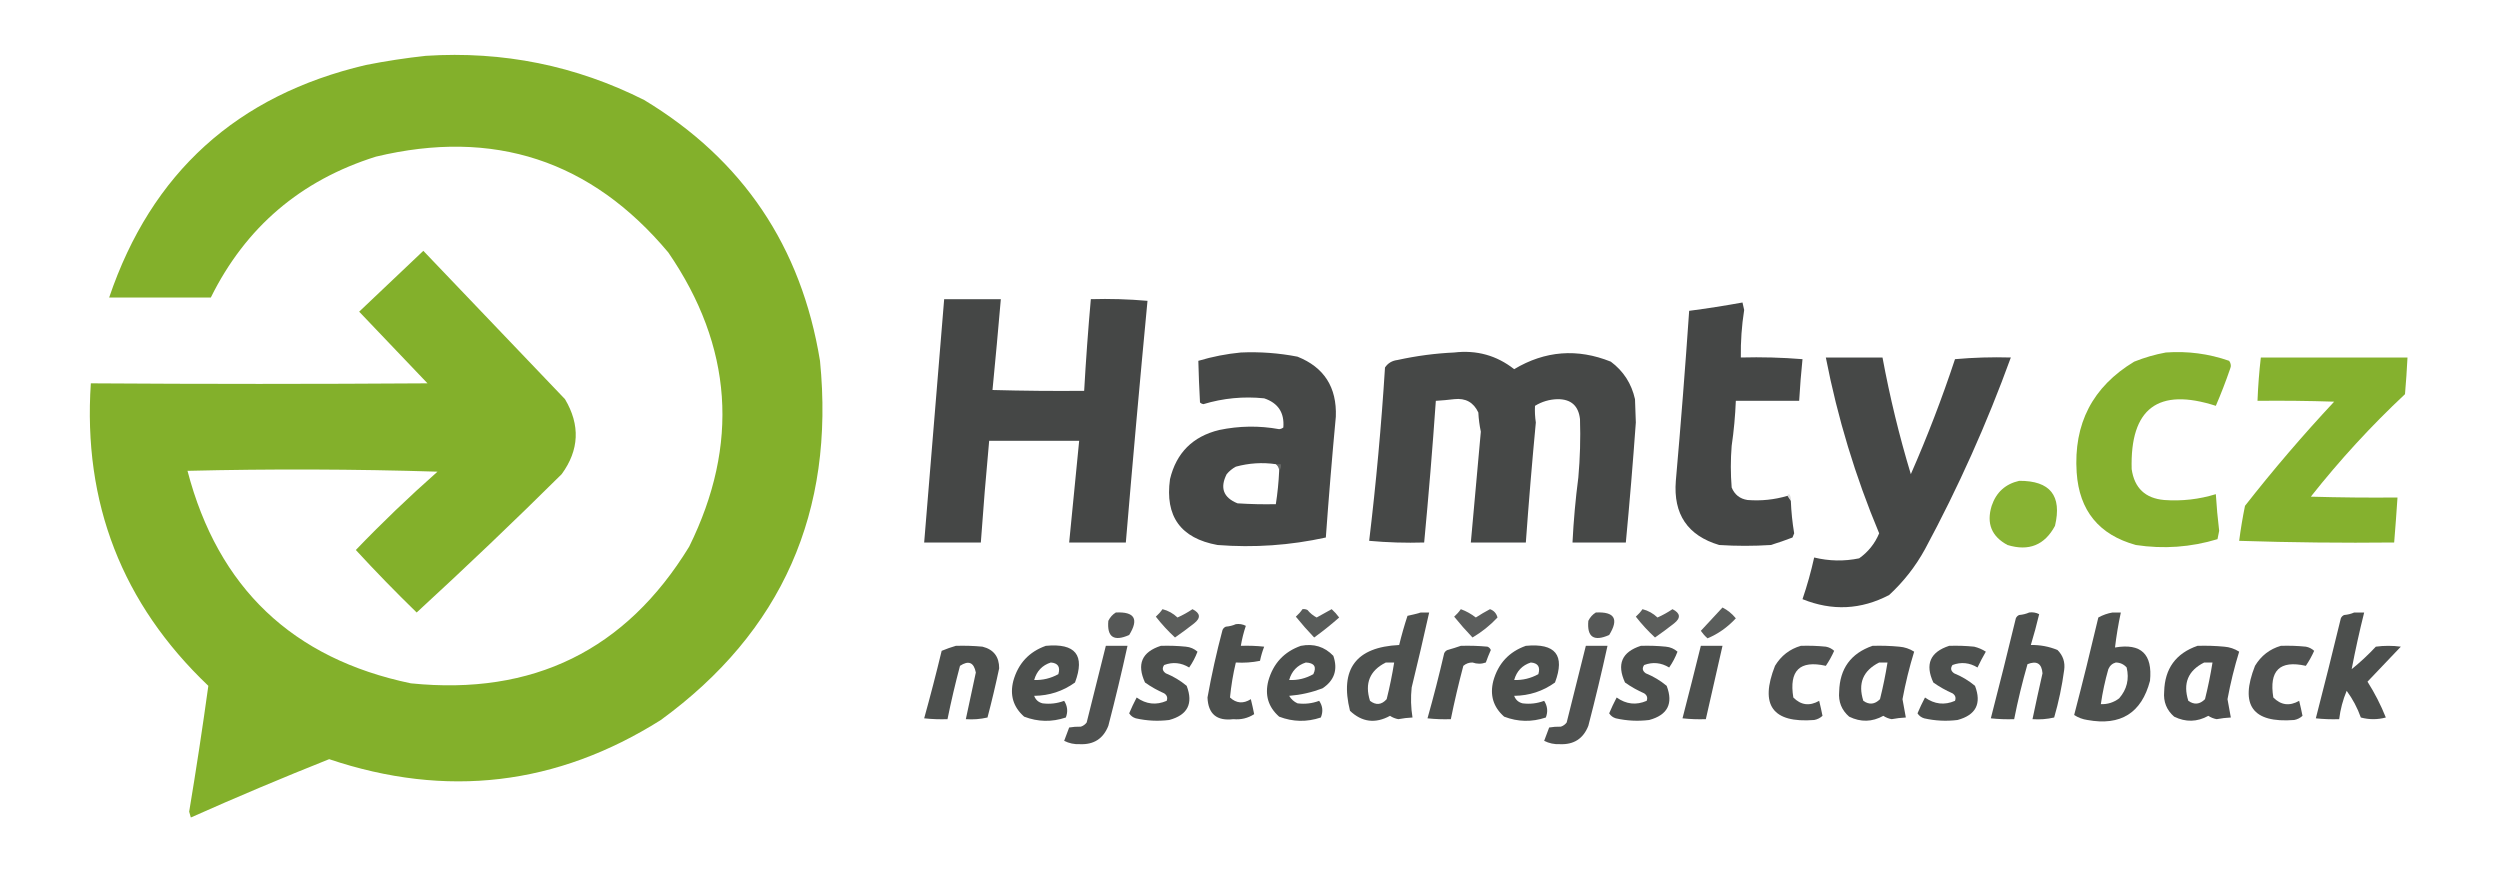
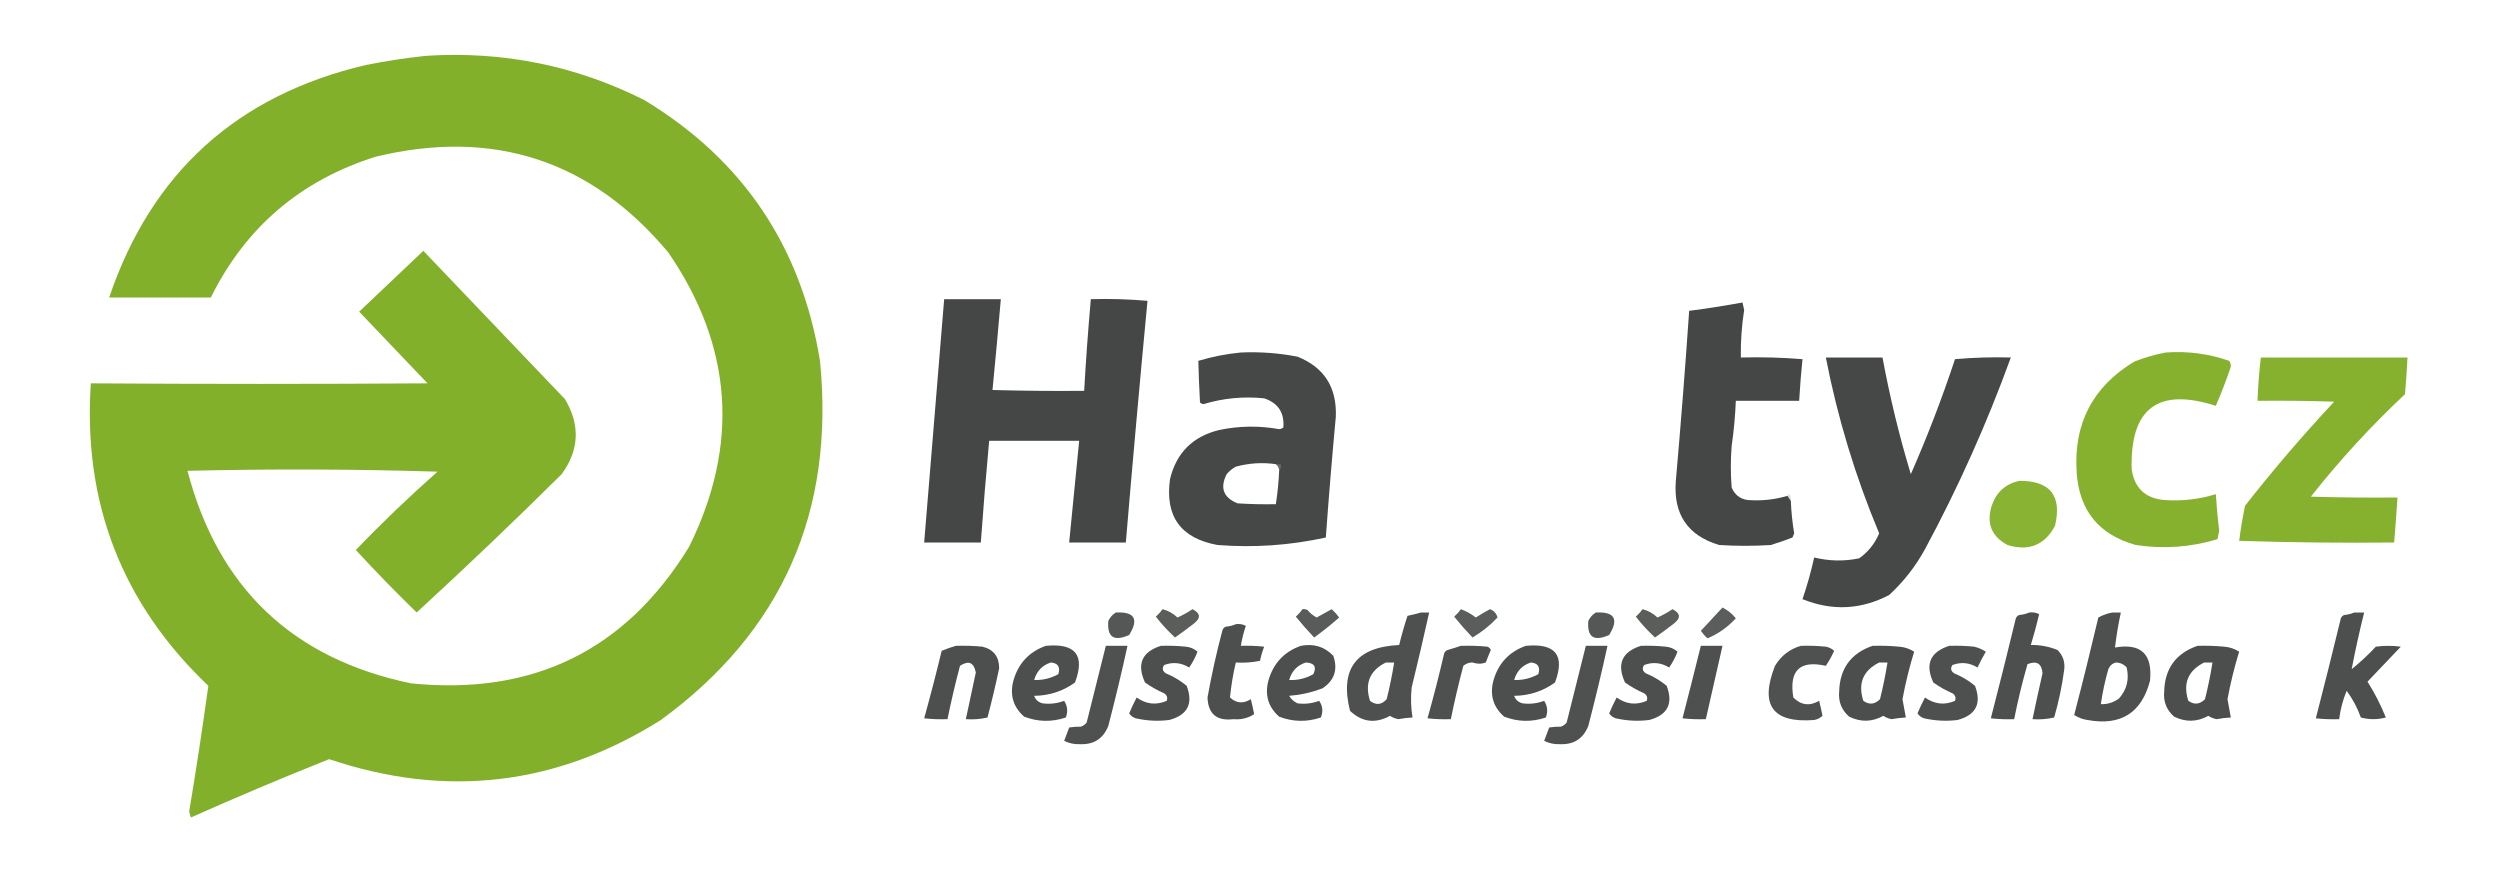
<svg xmlns="http://www.w3.org/2000/svg" version="1.1" width="1500px" height="525px" style="shape-rendering:geometricPrecision; text-rendering:geometricPrecision; image-rendering:optimizeQuality; fill-rule:evenodd; clip-rule:evenodd">
  <g>
    <path style="opacity:0.988" fill="#82af29" d="M 255.5,33.5 C 301.799,30.526 345.466,39.359 386.5,60C 445.63,95.69 480.797,147.856 492,216.5C 500.977,307.187 469.144,379.021 396.5,432C 334.114,471.312 267.781,479.145 197.5,455.5C 169.707,466.563 142.041,478.23 114.5,490.5C 114.167,489.333 113.833,488.167 113.5,487C 117.698,461.826 121.531,436.659 125,411.5C 73.228,362.213 49.728,301.713 54.5,230C 121.83,230.459 189.164,230.459 256.5,230C 242.806,215.64 229.139,201.307 215.5,187C 228.281,174.889 241.114,162.722 254,150.5C 282.361,180.193 310.694,209.86 339,239.5C 348.223,255.023 347.557,270.023 337,284.5C 308.716,312.536 279.716,340.203 250,367.5C 237.333,355.171 225.167,342.671 213.5,330C 229.041,313.798 245.375,298.131 262.5,283C 212.503,281.452 162.503,281.286 112.5,282.5C 130.839,352.683 175.505,395.183 246.5,410C 319.843,417.454 375.51,390.121 413.5,328C 443.782,266.668 439.615,207.835 401,151.5C 354.689,96.175 296.189,77.009 225.5,94C 180.365,108.195 147.365,136.362 126.5,178.5C 106.167,178.5 85.833,178.5 65.5,178.5C 90.852,103.662 142.185,57.162 219.5,39C 231.548,36.616 243.548,34.783 255.5,33.5 Z" />
  </g>
  <g>
    <path style="opacity:0.979" fill="#424443" d="M 566.5,179.5 C 577.833,179.5 589.167,179.5 600.5,179.5C 598.937,197.727 597.27,215.893 595.5,234C 613.83,234.5 632.164,234.667 650.5,234.5C 651.54,216.141 652.873,197.808 654.5,179.5C 665.853,179.168 677.186,179.501 688.5,180.5C 683.909,228.792 679.576,277.125 675.5,325.5C 664.167,325.5 652.833,325.5 641.5,325.5C 643.5,305.167 645.5,284.833 647.5,264.5C 629.5,264.5 611.5,264.5 593.5,264.5C 591.614,284.808 589.948,305.141 588.5,325.5C 577.167,325.5 565.833,325.5 554.5,325.5C 558.539,276.836 562.539,228.169 566.5,179.5 Z" />
  </g>
  <g>
    <path style="opacity:0.98" fill="#424443" d="M 1072.5,297.5 C 1073.17,298.5 1073.83,299.5 1074.5,300.5C 1074.76,307.038 1075.43,313.538 1076.5,320C 1076.17,320.833 1075.83,321.667 1075.5,322.5C 1071.23,324.151 1066.9,325.651 1062.5,327C 1052.17,327.667 1041.83,327.667 1031.5,327C 1012.57,321.349 1003.9,308.516 1005.5,288.5C 1008.5,254.521 1011.16,220.521 1013.5,186.5C 1024.21,185.091 1034.88,183.424 1045.5,181.5C 1045.83,183 1046.17,184.5 1046.5,186C 1045.02,195.445 1044.36,204.945 1044.5,214.5C 1056.85,214.168 1069.18,214.501 1081.5,215.5C 1080.65,223.798 1079.98,232.131 1079.5,240.5C 1066.83,240.5 1054.17,240.5 1041.5,240.5C 1041.14,249.539 1040.31,258.539 1039,267.5C 1038.33,275.833 1038.33,284.167 1039,292.5C 1040.77,296.798 1043.94,299.298 1048.5,300C 1056.67,300.645 1064.67,299.812 1072.5,297.5 Z" />
  </g>
  <g>
    <path style="opacity:0.976" fill="#424443" d="M 744.5,211.5 C 755.958,210.99 767.291,211.823 778.5,214C 794.491,220.384 802.157,232.384 801.5,250C 799.246,274.151 797.246,298.318 795.5,322.5C 774.092,327.217 752.425,328.717 730.5,327C 708.397,322.969 698.897,309.802 702,287.5C 705.798,271.702 715.631,261.869 731.5,258C 743.511,255.492 755.511,255.325 767.5,257.5C 768.442,257.392 769.275,257.059 770,256.5C 770.717,247.626 766.884,241.793 758.5,239C 746.087,237.728 733.92,238.895 722,242.5C 721.228,242.355 720.561,242.022 720,241.5C 719.538,233.13 719.204,224.796 719,216.5C 727.439,213.978 735.939,212.312 744.5,211.5 Z M 765.5,278.5 C 766.806,279.467 767.473,280.801 767.5,282.5C 767.199,289.212 766.532,295.878 765.5,302.5C 757.826,302.666 750.159,302.5 742.5,302C 734.018,298.557 731.851,292.724 736,284.5C 737.558,282.641 739.391,281.141 741.5,280C 749.443,277.838 757.443,277.338 765.5,278.5 Z" />
  </g>
  <g>
-     <path style="opacity:0.976" fill="#424443" d="M 872.5,211.5 C 885.996,209.918 897.996,213.251 908.5,221.5C 927.052,210.421 946.386,208.921 966.5,217C 974.067,222.643 978.901,230.143 981,239.5C 981.167,244.167 981.333,248.833 981.5,253.5C 979.773,277.524 977.773,301.524 975.5,325.5C 964.833,325.5 954.167,325.5 943.5,325.5C 944.14,312.461 945.306,299.461 947,286.5C 948.037,274.844 948.37,263.178 948,251.5C 947.111,243.445 942.611,239.445 934.5,239.5C 929.613,239.641 925.113,240.975 921,243.5C 920.825,246.818 920.992,250.151 921.5,253.5C 919.227,277.486 917.227,301.486 915.5,325.5C 904.5,325.5 893.5,325.5 882.5,325.5C 884.469,303.286 886.469,281.119 888.5,259C 887.703,255.255 887.203,251.421 887,247.5C 884.16,241.397 879.327,238.73 872.5,239.5C 868.837,239.944 865.171,240.278 861.5,240.5C 859.518,268.869 857.184,297.202 854.5,325.5C 843.48,325.832 832.48,325.499 821.5,324.5C 825.652,289.946 828.819,255.279 831,220.5C 832.72,217.905 835.22,216.405 838.5,216C 849.856,213.51 861.189,212.01 872.5,211.5 Z" />
-   </g>
+     </g>
  <g>
    <path style="opacity:0.971" fill="#83af2a" d="M 1299.5,211.5 C 1312.54,210.547 1325.21,212.214 1337.5,216.5C 1338.63,218.074 1338.8,219.741 1338,221.5C 1335.44,228.944 1332.61,236.278 1329.5,243.5C 1294.82,232.337 1277.99,245.004 1279,281.5C 1280.65,292.821 1287.15,298.987 1298.5,300C 1309.09,300.768 1319.42,299.601 1329.5,296.5C 1329.95,303.847 1330.61,311.181 1331.5,318.5C 1331.17,320.167 1330.83,321.833 1330.5,323.5C 1314.45,328.359 1298.12,329.525 1281.5,327C 1259.37,320.874 1247.54,306.374 1246,283.5C 1244.07,254.224 1255.57,232.057 1280.5,217C 1286.8,214.486 1293.13,212.652 1299.5,211.5 Z" />
  </g>
  <g>
    <path style="opacity:0.974" fill="#424443" d="M 1095.5,214.5 C 1106.83,214.5 1118.17,214.5 1129.5,214.5C 1133.89,238.177 1139.55,261.51 1146.5,284.5C 1156.39,261.984 1165.22,238.984 1173,215.5C 1184.09,214.513 1195.25,214.179 1206.5,214.5C 1192.14,254.06 1174.98,292.394 1155,329.5C 1149.34,339.832 1142.17,348.999 1133.5,357C 1116.6,365.854 1099.27,366.687 1081.5,359.5C 1084.3,351.296 1086.63,342.963 1088.5,334.5C 1097.48,336.692 1106.48,336.858 1115.5,335C 1120.92,331.156 1124.92,326.156 1127.5,320C 1113.25,285.98 1102.58,250.814 1095.5,214.5 Z" />
  </g>
  <g>
    <path style="opacity:0.971" fill="#82af29" d="M 1356.5,214.5 C 1385.83,214.5 1415.17,214.5 1444.5,214.5C 1444.13,221.837 1443.63,229.171 1443,236.5C 1422.71,255.502 1403.88,276.002 1386.5,298C 1403.83,298.5 1421.16,298.667 1438.5,298.5C 1437.91,307.511 1437.24,316.511 1436.5,325.5C 1405.49,325.833 1374.49,325.5 1343.5,324.5C 1344.41,317.442 1345.58,310.442 1347,303.5C 1363.87,281.962 1381.7,261.129 1400.5,241C 1385.17,240.5 1369.84,240.333 1354.5,240.5C 1354.84,231.756 1355.5,223.089 1356.5,214.5 Z" />
  </g>
  <g>
    <path style="opacity:0.403" fill="#9b9c9b" d="M 765.5,278.5 C 766.5,278.5 767.5,278.5 768.5,278.5C 768.768,280.099 768.434,281.432 767.5,282.5C 767.473,280.801 766.806,279.467 765.5,278.5 Z" />
  </g>
  <g>
    <path style="opacity:0.959" fill="#83b02b" d="M 1211.5,288.5 C 1230.11,288.387 1237.28,297.387 1233,315.5C 1226.79,327.081 1217.29,330.915 1204.5,327C 1194.93,321.869 1191.76,314.036 1195,303.5C 1197.73,295.396 1203.23,290.396 1211.5,288.5 Z" />
  </g>
  <g>
    <path style="opacity:0.38" fill="#a8a9a8" d="M 1072.5,297.5 C 1072.56,296.957 1072.89,296.624 1073.5,296.5C 1074.43,297.689 1074.76,299.022 1074.5,300.5C 1073.83,299.5 1073.17,298.5 1072.5,297.5 Z" />
  </g>
  <g>
    <path style="opacity:0.856" fill="#404341" d="M 1033.5,364.5 C 1036.56,366.051 1039.23,368.218 1041.5,371C 1036.52,376.365 1030.86,380.365 1024.5,383C 1022.98,381.649 1021.65,380.149 1020.5,378.5C 1024.86,373.813 1029.19,369.146 1033.5,364.5 Z" />
  </g>
  <g>
    <path style="opacity:0.857" fill="#404341" d="M 697.5,365.5 C 700.885,366.362 703.885,368.028 706.5,370.5C 709.661,369.087 712.661,367.42 715.5,365.5C 720.259,367.914 720.593,370.748 716.5,374C 712.738,376.961 708.905,379.794 705,382.5C 700.868,378.697 697.034,374.531 693.5,370C 695.041,368.629 696.375,367.129 697.5,365.5 Z" />
  </g>
  <g>
    <path style="opacity:0.871" fill="#404341" d="M 781.5,365.5 C 782.552,365.351 783.552,365.517 784.5,366C 786.054,367.892 787.888,369.392 790,370.5C 793,368.833 796,367.167 799,365.5C 800.662,366.997 802.162,368.663 803.5,370.5C 798.722,374.729 793.722,378.729 788.5,382.5C 784.676,378.507 781.009,374.34 777.5,370C 779.041,368.629 780.375,367.129 781.5,365.5 Z" />
  </g>
  <g>
    <path style="opacity:0.859" fill="#404341" d="M 876.5,365.5 C 879.693,366.665 882.693,368.331 885.5,370.5C 888.267,368.701 891.101,367.034 894,365.5C 896.354,366.356 897.854,368.023 898.5,370.5C 894.087,375.21 889.087,379.21 883.5,382.5C 879.676,378.507 876.009,374.34 872.5,370C 874.041,368.629 875.375,367.129 876.5,365.5 Z" />
  </g>
  <g>
    <path style="opacity:0.857" fill="#404341" d="M 985.5,365.5 C 988.885,366.362 991.885,368.028 994.5,370.5C 997.661,369.087 1000.66,367.42 1003.5,365.5C 1008.26,367.914 1008.59,370.748 1004.5,374C 1000.74,376.961 996.905,379.794 993,382.5C 988.868,378.697 985.034,374.531 981.5,370C 983.041,368.629 984.375,367.129 985.5,365.5 Z" />
  </g>
  <g>
    <path style="opacity:0.889" fill="#404341" d="M 669.5,367.5 C 680.765,366.929 683.431,371.429 677.5,381C 668.283,385.088 664.117,382.254 665,372.5C 666.059,370.341 667.559,368.674 669.5,367.5 Z" />
  </g>
  <g>
    <path style="opacity:0.929" fill="#404341" d="M 852.5,367.5 C 854.167,367.5 855.833,367.5 857.5,367.5C 854.162,382.521 850.662,397.521 847,412.5C 846.359,418.528 846.526,424.528 847.5,430.5C 844.65,430.636 841.817,430.969 839,431.5C 837.187,431.173 835.52,430.507 834,429.5C 825.213,434.309 817.213,433.309 810,426.5C 803.743,401.415 813.576,388.248 839.5,387C 840.929,381.121 842.595,375.288 844.5,369.5C 847.311,368.92 849.977,368.254 852.5,367.5 Z M 831.5,397.5 C 833.167,397.5 834.833,397.5 836.5,397.5C 835.32,404.889 833.82,412.223 832,419.5C 828.94,422.936 825.607,423.269 822,420.5C 818.695,409.979 821.861,402.312 831.5,397.5 Z" />
  </g>
  <g>
    <path style="opacity:0.889" fill="#404341" d="M 957.5,367.5 C 968.765,366.929 971.431,371.429 965.5,381C 956.283,385.088 952.117,382.254 953,372.5C 954.059,370.341 955.559,368.674 957.5,367.5 Z" />
  </g>
  <g>
    <path style="opacity:0.93" fill="#404341" d="M 1217.5,367.5 C 1219.6,367.201 1221.6,367.534 1223.5,368.5C 1222.02,374.739 1220.35,380.906 1218.5,387C 1224.09,386.905 1229.42,387.905 1234.5,390C 1237.82,393.311 1239.15,397.311 1238.5,402C 1237.21,411.644 1235.21,421.144 1232.5,430.5C 1228.22,431.492 1223.88,431.826 1219.5,431.5C 1221.42,422.328 1223.42,413.161 1225.5,404C 1225.05,398.106 1222.05,396.273 1216.5,398.5C 1213.36,409.383 1210.7,420.383 1208.5,431.5C 1203.82,431.666 1199.15,431.499 1194.5,431C 1199.65,411.07 1204.65,391.07 1209.5,371C 1209.91,370.055 1210.57,369.388 1211.5,369C 1213.71,368.809 1215.71,368.309 1217.5,367.5 Z" />
  </g>
  <g>
    <path style="opacity:0.929" fill="#404341" d="M 1267.5,367.5 C 1269.17,367.5 1270.83,367.5 1272.5,367.5C 1271,374.493 1269.83,381.493 1269,388.5C 1284.63,385.788 1291.63,392.454 1290,408.5C 1284.92,427.803 1272.42,435.636 1252.5,432C 1249.58,431.583 1246.91,430.583 1244.5,429C 1249.56,409.591 1254.39,390.091 1259,370.5C 1261.71,369.004 1264.55,368.004 1267.5,367.5 Z M 1269.5,397.5 C 1272.1,397.549 1274.27,398.549 1276,400.5C 1277.64,407.485 1276.14,413.651 1271.5,419C 1268.27,421.467 1264.6,422.633 1260.5,422.5C 1261.52,415.415 1263.02,408.415 1265,401.5C 1265.91,399.391 1267.41,398.058 1269.5,397.5 Z" />
  </g>
  <g>
    <path style="opacity:0.93" fill="#404341" d="M 1412.5,367.5 C 1414.5,367.5 1416.5,367.5 1418.5,367.5C 1415.67,378.824 1413.17,390.158 1411,401.5C 1416.13,397.367 1420.97,392.867 1425.5,388C 1430.5,387.333 1435.5,387.333 1440.5,388C 1433.81,395.004 1427.15,402.004 1420.5,409C 1424.81,415.791 1428.48,422.958 1431.5,430.5C 1426.5,431.833 1421.5,431.833 1416.5,430.5C 1414.45,424.723 1411.61,419.389 1408,414.5C 1405.73,419.919 1404.23,425.586 1403.5,431.5C 1398.82,431.666 1394.15,431.499 1389.5,431C 1394.65,411.07 1399.65,391.07 1404.5,371C 1404.91,370.055 1405.57,369.388 1406.5,369C 1408.71,368.809 1410.71,368.309 1412.5,367.5 Z" />
  </g>
  <g>
    <path style="opacity:0.931" fill="#404341" d="M 741.5,374.5 C 743.604,374.201 745.604,374.534 747.5,375.5C 746.184,379.429 745.184,383.429 744.5,387.5C 749.179,387.334 753.845,387.501 758.5,388C 757.44,390.737 756.606,393.57 756,396.5C 751.263,397.469 746.43,397.803 741.5,397.5C 739.839,404.462 738.673,411.462 738,418.5C 741.813,422.03 745.98,422.363 750.5,419.5C 751.248,422.497 751.915,425.497 752.5,428.5C 748.735,430.927 744.568,431.927 740,431.5C 730.055,432.714 724.888,428.381 724.5,418.5C 726.945,404.886 729.945,391.386 733.5,378C 733.905,377.055 734.572,376.388 735.5,376C 737.708,375.809 739.708,375.309 741.5,374.5 Z" />
  </g>
  <g>
    <path style="opacity:0.931" fill="#404341" d="M 573.5,387.5 C 578.844,387.334 584.177,387.501 589.5,388C 596.183,389.69 599.516,394.024 599.5,401C 597.402,410.893 595.068,420.727 592.5,430.5C 588.217,431.492 583.884,431.826 579.5,431.5C 581.496,422.181 583.496,412.848 585.5,403.5C 584.323,397.432 581.156,396.098 576,399.5C 573.181,410.108 570.681,420.775 568.5,431.5C 563.821,431.666 559.155,431.499 554.5,431C 558.228,417.588 561.728,404.088 565,390.5C 567.87,389.307 570.704,388.307 573.5,387.5 Z" />
  </g>
  <g>
    <path style="opacity:0.931" fill="#404341" d="M 627.5,387.5 C 645.326,385.797 651.159,393.13 645,409.5C 637.766,414.724 629.6,417.391 620.5,417.5C 621.369,419.868 623.035,421.368 625.5,422C 629.947,422.579 634.28,422.079 638.5,420.5C 640.524,423.667 640.857,427 639.5,430.5C 631.084,433.327 622.75,433.16 614.5,430C 607.963,424.245 605.797,417.078 608,408.5C 610.941,398.064 617.441,391.064 627.5,387.5 Z M 630.5,397.5 C 634.805,397.842 636.305,400.176 635,404.5C 630.461,407.005 625.628,408.171 620.5,408C 622.017,402.652 625.351,399.152 630.5,397.5 Z" />
  </g>
  <g>
    <path style="opacity:0.921" fill="#404341" d="M 663.5,387.5 C 667.833,387.5 672.167,387.5 676.5,387.5C 672.984,403.564 669.151,419.564 665,435.5C 661.969,443.192 656.302,446.859 648,446.5C 644.619,446.668 641.453,446.001 638.5,444.5C 639.5,441.833 640.5,439.167 641.5,436.5C 643.731,436.113 646.064,435.947 648.5,436C 649.931,435.535 651.097,434.701 652,433.5C 655.842,418.132 659.675,402.799 663.5,387.5 Z" />
  </g>
  <g>
    <path style="opacity:0.931" fill="#404341" d="M 696.5,387.5 C 701.511,387.334 706.511,387.501 711.5,388C 714.177,388.249 716.51,389.249 718.5,391C 717.231,394.372 715.564,397.539 713.5,400.5C 708.696,397.568 703.696,397.068 698.5,399C 697.14,400.938 697.473,402.604 699.5,404C 704.081,405.871 708.248,408.371 712,411.5C 716.072,422.189 712.572,429.022 701.5,432C 694.766,432.829 688.099,432.496 681.5,431C 679.777,430.477 678.444,429.477 677.5,428C 678.88,424.742 680.38,421.575 682,418.5C 687.697,422.564 693.697,423.231 700,420.5C 700.711,418.633 700.211,417.133 698.5,416C 694.423,414.213 690.59,412.046 687,409.5C 681.942,398.486 685.109,391.153 696.5,387.5 Z" />
  </g>
  <g>
    <path style="opacity:0.931" fill="#404341" d="M 780.5,387.5 C 788.226,385.992 794.726,387.992 800,393.5C 802.819,401.741 800.653,408.241 793.5,413C 787.063,415.454 780.397,416.954 773.5,417.5C 774.693,419.527 776.36,421.027 778.5,422C 782.947,422.579 787.28,422.079 791.5,420.5C 793.636,423.599 793.97,426.932 792.5,430.5C 784.084,433.327 775.75,433.16 767.5,430C 760.963,424.245 758.797,417.078 761,408.5C 763.941,398.064 770.441,391.064 780.5,387.5 Z M 783.5,397.5 C 788.607,397.745 790.107,400.078 788,404.5C 783.483,407.069 778.65,408.236 773.5,408C 775.017,402.652 778.351,399.152 783.5,397.5 Z" />
  </g>
  <g>
    <path style="opacity:0.926" fill="#404341" d="M 876.5,387.5 C 881.844,387.334 887.177,387.501 892.5,388C 893.428,388.388 894.095,389.055 894.5,390C 893.402,392.46 892.402,394.96 891.5,397.5C 888.888,398.454 886.221,398.454 883.5,397.5C 881.407,397.486 879.574,398.152 878,399.5C 875.181,410.108 872.681,420.775 870.5,431.5C 865.821,431.666 861.155,431.499 856.5,431C 860.14,418.109 863.473,405.109 866.5,392C 866.905,391.055 867.572,390.388 868.5,390C 871.31,389.218 873.977,388.384 876.5,387.5 Z" />
  </g>
  <g>
    <path style="opacity:0.931" fill="#404341" d="M 915.5,387.5 C 933.326,385.797 939.159,393.13 933,409.5C 925.766,414.724 917.6,417.391 908.5,417.5C 909.369,419.868 911.035,421.368 913.5,422C 917.947,422.579 922.28,422.079 926.5,420.5C 928.524,423.667 928.857,427 927.5,430.5C 919.084,433.327 910.75,433.16 902.5,430C 895.963,424.245 893.797,417.078 896,408.5C 898.941,398.064 905.441,391.064 915.5,387.5 Z M 918.5,397.5 C 922.805,397.842 924.305,400.176 923,404.5C 918.461,407.005 913.628,408.171 908.5,408C 910.017,402.652 913.351,399.152 918.5,397.5 Z" />
  </g>
  <g>
    <path style="opacity:0.921" fill="#404341" d="M 951.5,387.5 C 955.833,387.5 960.167,387.5 964.5,387.5C 960.984,403.564 957.151,419.564 953,435.5C 949.969,443.192 944.302,446.859 936,446.5C 932.619,446.668 929.453,446.001 926.5,444.5C 927.5,441.833 928.5,439.167 929.5,436.5C 931.731,436.113 934.064,435.947 936.5,436C 937.931,435.535 939.097,434.701 940,433.5C 943.842,418.132 947.675,402.799 951.5,387.5 Z" />
  </g>
  <g>
    <path style="opacity:0.931" fill="#404341" d="M 984.5,387.5 C 989.511,387.334 994.511,387.501 999.5,388C 1002.18,388.249 1004.51,389.249 1006.5,391C 1005.23,394.372 1003.56,397.539 1001.5,400.5C 996.696,397.568 991.696,397.068 986.5,399C 985.14,400.938 985.473,402.604 987.5,404C 992.081,405.871 996.248,408.371 1000,411.5C 1004.07,422.189 1000.57,429.022 989.5,432C 982.766,432.829 976.099,432.496 969.5,431C 967.777,430.477 966.444,429.477 965.5,428C 966.88,424.742 968.38,421.575 970,418.5C 975.697,422.564 981.697,423.231 988,420.5C 988.711,418.633 988.211,417.133 986.5,416C 982.423,414.213 978.59,412.046 975,409.5C 969.942,398.486 973.109,391.153 984.5,387.5 Z" />
  </g>
  <g>
    <path style="opacity:0.928" fill="#404341" d="M 1020.5,387.5 C 1024.83,387.5 1029.17,387.5 1033.5,387.5C 1030.17,402.165 1026.83,416.832 1023.5,431.5C 1018.82,431.666 1014.15,431.499 1009.5,431C 1013.24,416.536 1016.91,402.036 1020.5,387.5 Z" />
  </g>
  <g>
    <path style="opacity:0.921" fill="#404341" d="M 1080.5,387.5 C 1085.51,387.334 1090.51,387.501 1095.5,388C 1097.42,388.36 1099.09,389.194 1100.5,390.5C 1099.09,393.661 1097.42,396.661 1095.5,399.5C 1079.85,395.974 1073.35,402.308 1076,418.5C 1080.56,423.118 1085.73,423.785 1091.5,420.5C 1092.25,423.497 1092.91,426.497 1093.5,429.5C 1092.09,430.806 1090.42,431.64 1088.5,432C 1063.53,433.938 1055.69,423.104 1065,399.5C 1068.66,393.435 1073.83,389.435 1080.5,387.5 Z" />
  </g>
  <g>
    <path style="opacity:0.935" fill="#404341" d="M 1123.5,387.5 C 1128.84,387.334 1134.18,387.501 1139.5,388C 1142.75,388.25 1145.75,389.25 1148.5,391C 1145.62,400.336 1143.29,409.836 1141.5,419.5C 1142.17,423.18 1142.84,426.846 1143.5,430.5C 1140.65,430.636 1137.82,430.969 1135,431.5C 1133.19,431.173 1131.52,430.507 1130,429.5C 1123.27,433.232 1116.44,433.399 1109.5,430C 1104.96,426.057 1102.96,421.057 1103.5,415C 1103.85,401.163 1110.51,391.996 1123.5,387.5 Z M 1127.5,397.5 C 1129.17,397.5 1130.83,397.5 1132.5,397.5C 1131.32,404.882 1129.82,412.215 1128,419.5C 1124.87,422.668 1121.54,423.001 1118,420.5C 1114.65,410.024 1117.82,402.357 1127.5,397.5 Z" />
  </g>
  <g>
    <path style="opacity:0.926" fill="#404341" d="M 1169.5,387.5 C 1174.51,387.334 1179.51,387.501 1184.5,388C 1187.03,388.619 1189.37,389.619 1191.5,391C 1189.7,394.097 1188.03,397.263 1186.5,400.5C 1181.68,397.565 1176.68,397.065 1171.5,399C 1170.14,400.938 1170.47,402.604 1172.5,404C 1177.08,405.871 1181.25,408.371 1185,411.5C 1189.07,422.189 1185.57,429.022 1174.5,432C 1167.77,432.829 1161.1,432.496 1154.5,431C 1152.78,430.477 1151.44,429.477 1150.5,428C 1151.88,424.742 1153.38,421.575 1155,418.5C 1160.7,422.564 1166.7,423.231 1173,420.5C 1173.71,418.633 1173.21,417.133 1171.5,416C 1167.42,414.213 1163.59,412.046 1160,409.5C 1154.93,398.541 1158.09,391.208 1169.5,387.5 Z" />
  </g>
  <g>
    <path style="opacity:0.935" fill="#404341" d="M 1318.5,387.5 C 1323.84,387.334 1329.18,387.501 1334.5,388C 1337.75,388.25 1340.75,389.25 1343.5,391C 1340.62,400.336 1338.29,409.836 1336.5,419.5C 1337.17,423.18 1337.84,426.846 1338.5,430.5C 1335.65,430.636 1332.82,430.969 1330,431.5C 1328.19,431.173 1326.52,430.507 1325,429.5C 1318.27,433.232 1311.44,433.399 1304.5,430C 1299.96,426.057 1297.96,421.057 1298.5,415C 1298.85,401.163 1305.51,391.996 1318.5,387.5 Z M 1322.5,397.5 C 1324.17,397.5 1325.83,397.5 1327.5,397.5C 1326.32,404.882 1324.82,412.215 1323,419.5C 1319.87,422.668 1316.54,423.001 1313,420.5C 1309.65,410.024 1312.82,402.357 1322.5,397.5 Z" />
  </g>
  <g>
-     <path style="opacity:0.921" fill="#404341" d="M 1368.5,387.5 C 1373.51,387.334 1378.51,387.501 1383.5,388C 1385.42,388.36 1387.09,389.194 1388.5,390.5C 1387.09,393.661 1385.42,396.661 1383.5,399.5C 1367.85,395.974 1361.35,402.308 1364,418.5C 1368.56,423.118 1373.73,423.785 1379.5,420.5C 1380.25,423.497 1380.91,426.497 1381.5,429.5C 1380.09,430.806 1378.42,431.64 1376.5,432C 1351.53,433.938 1343.69,423.104 1353,399.5C 1356.66,393.435 1361.83,389.435 1368.5,387.5 Z" />
-   </g>
+     </g>
</svg>